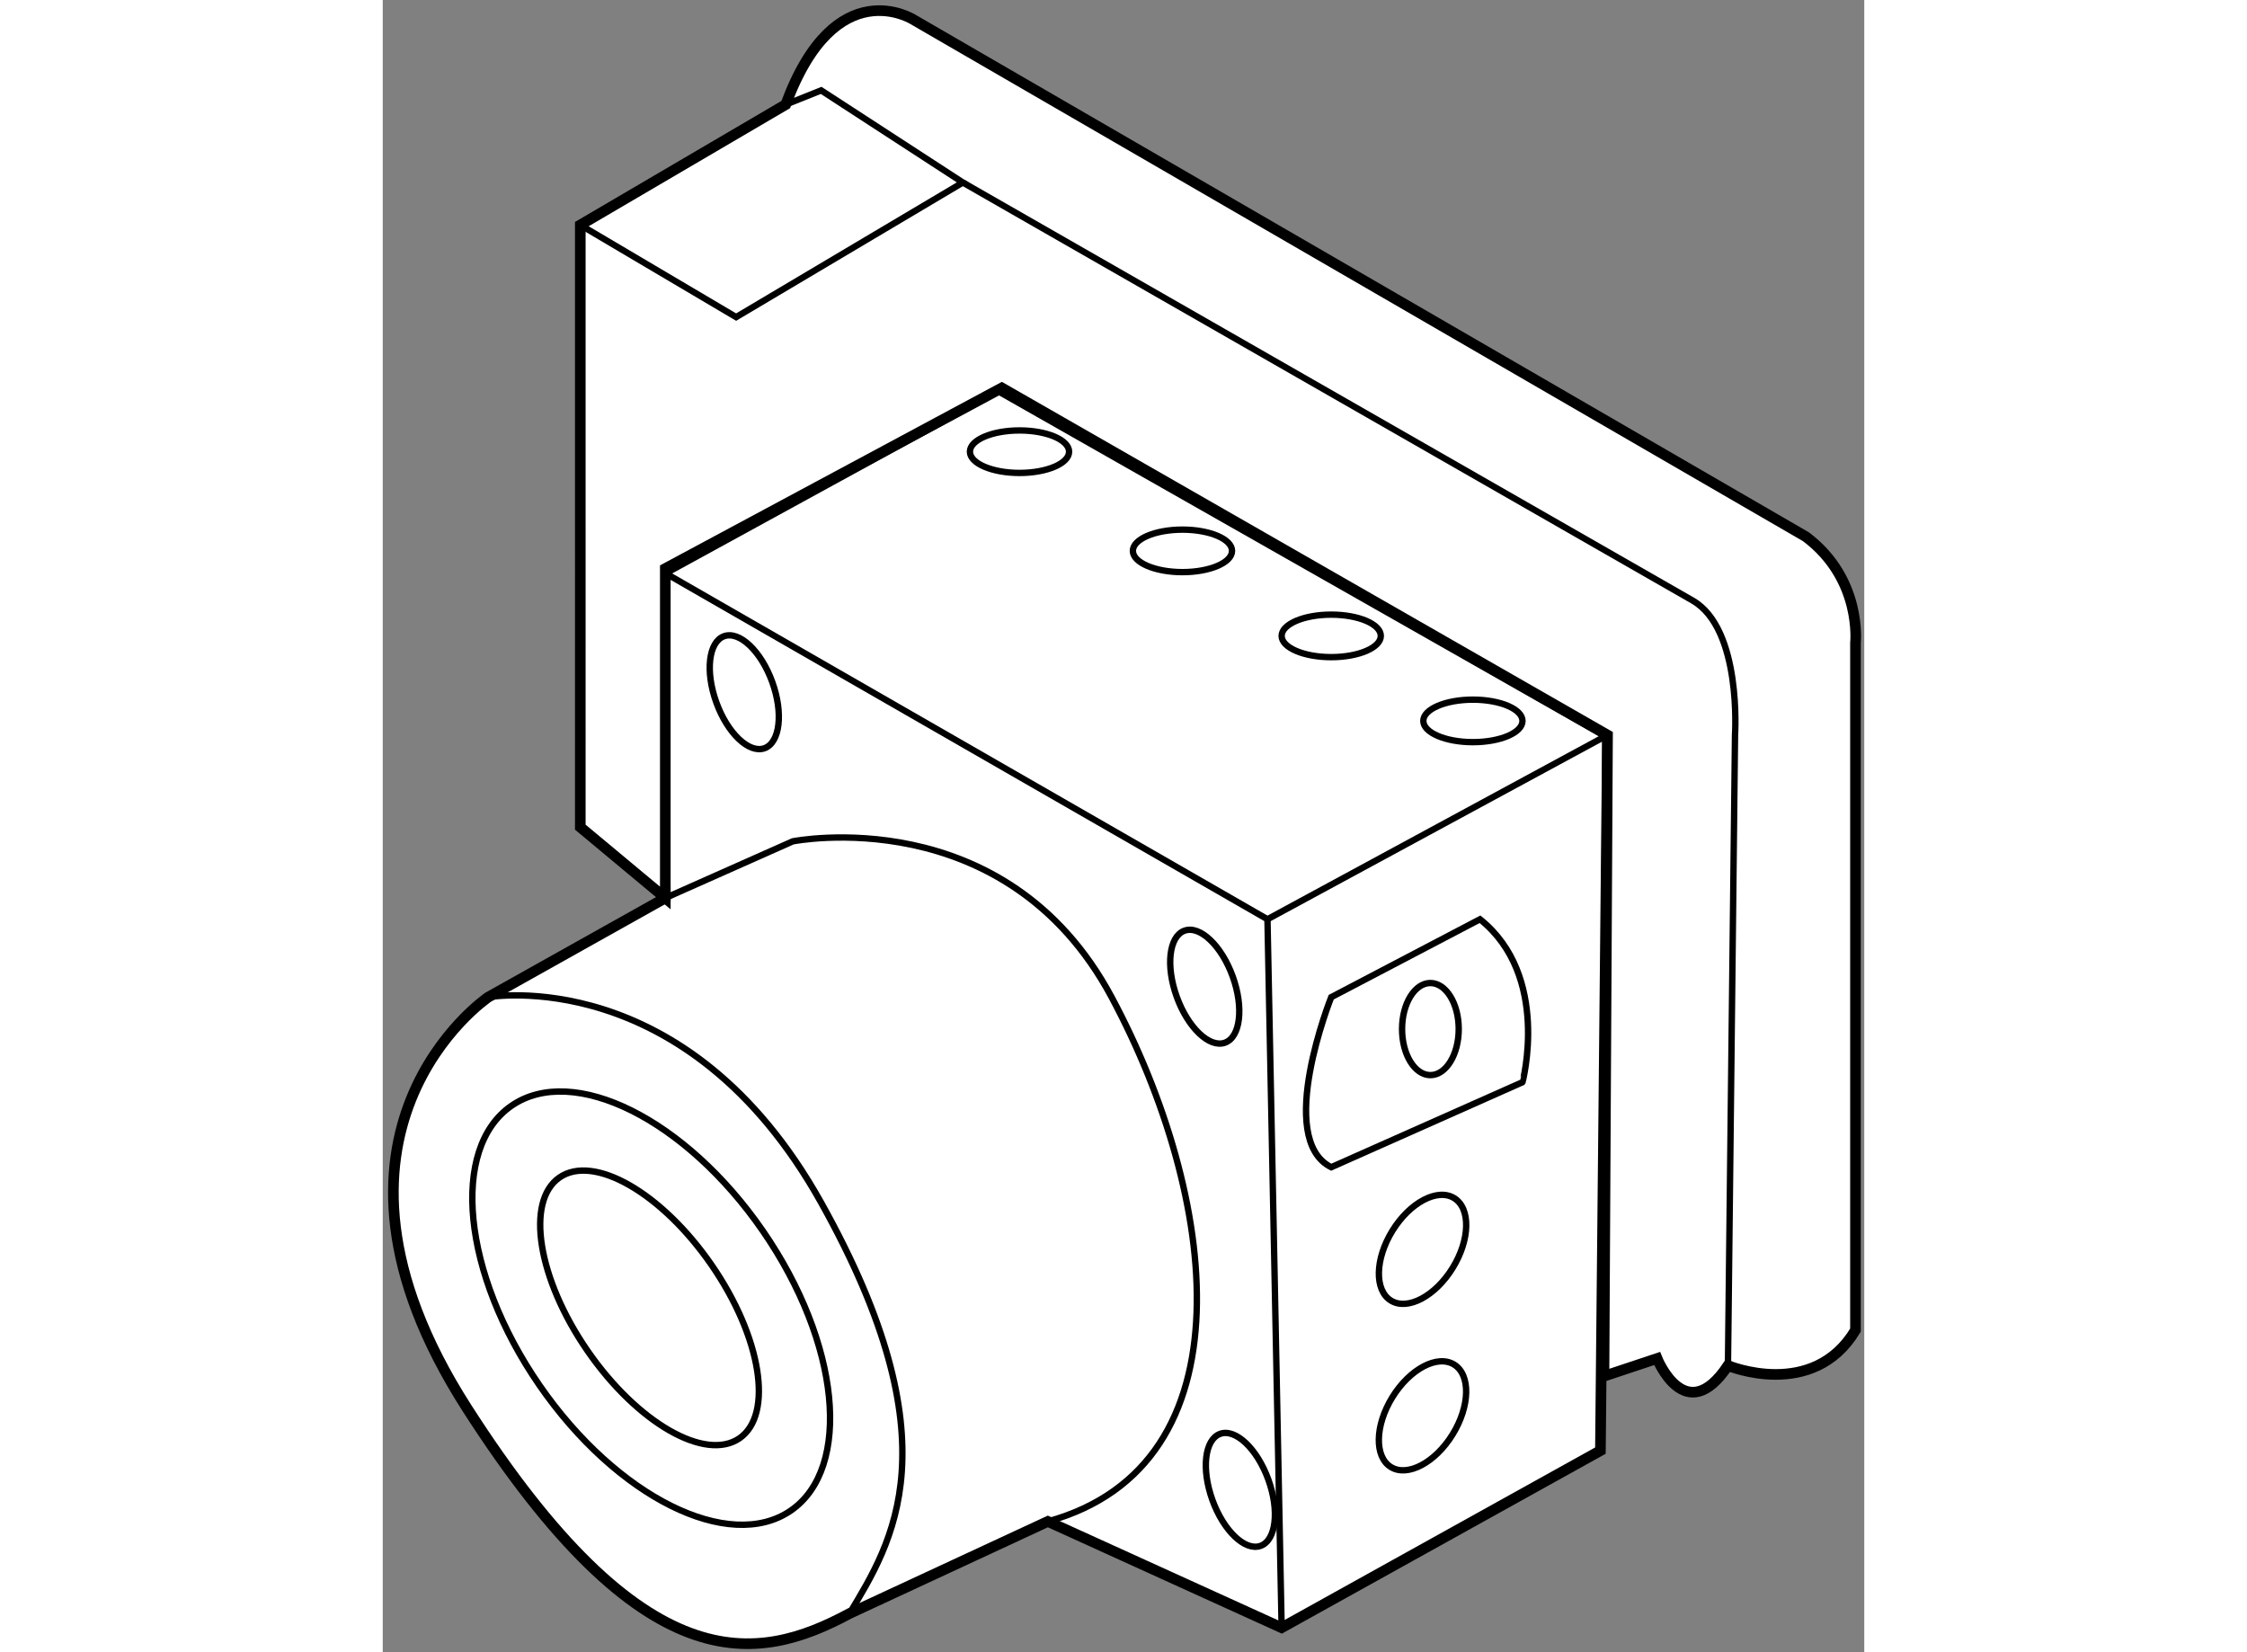
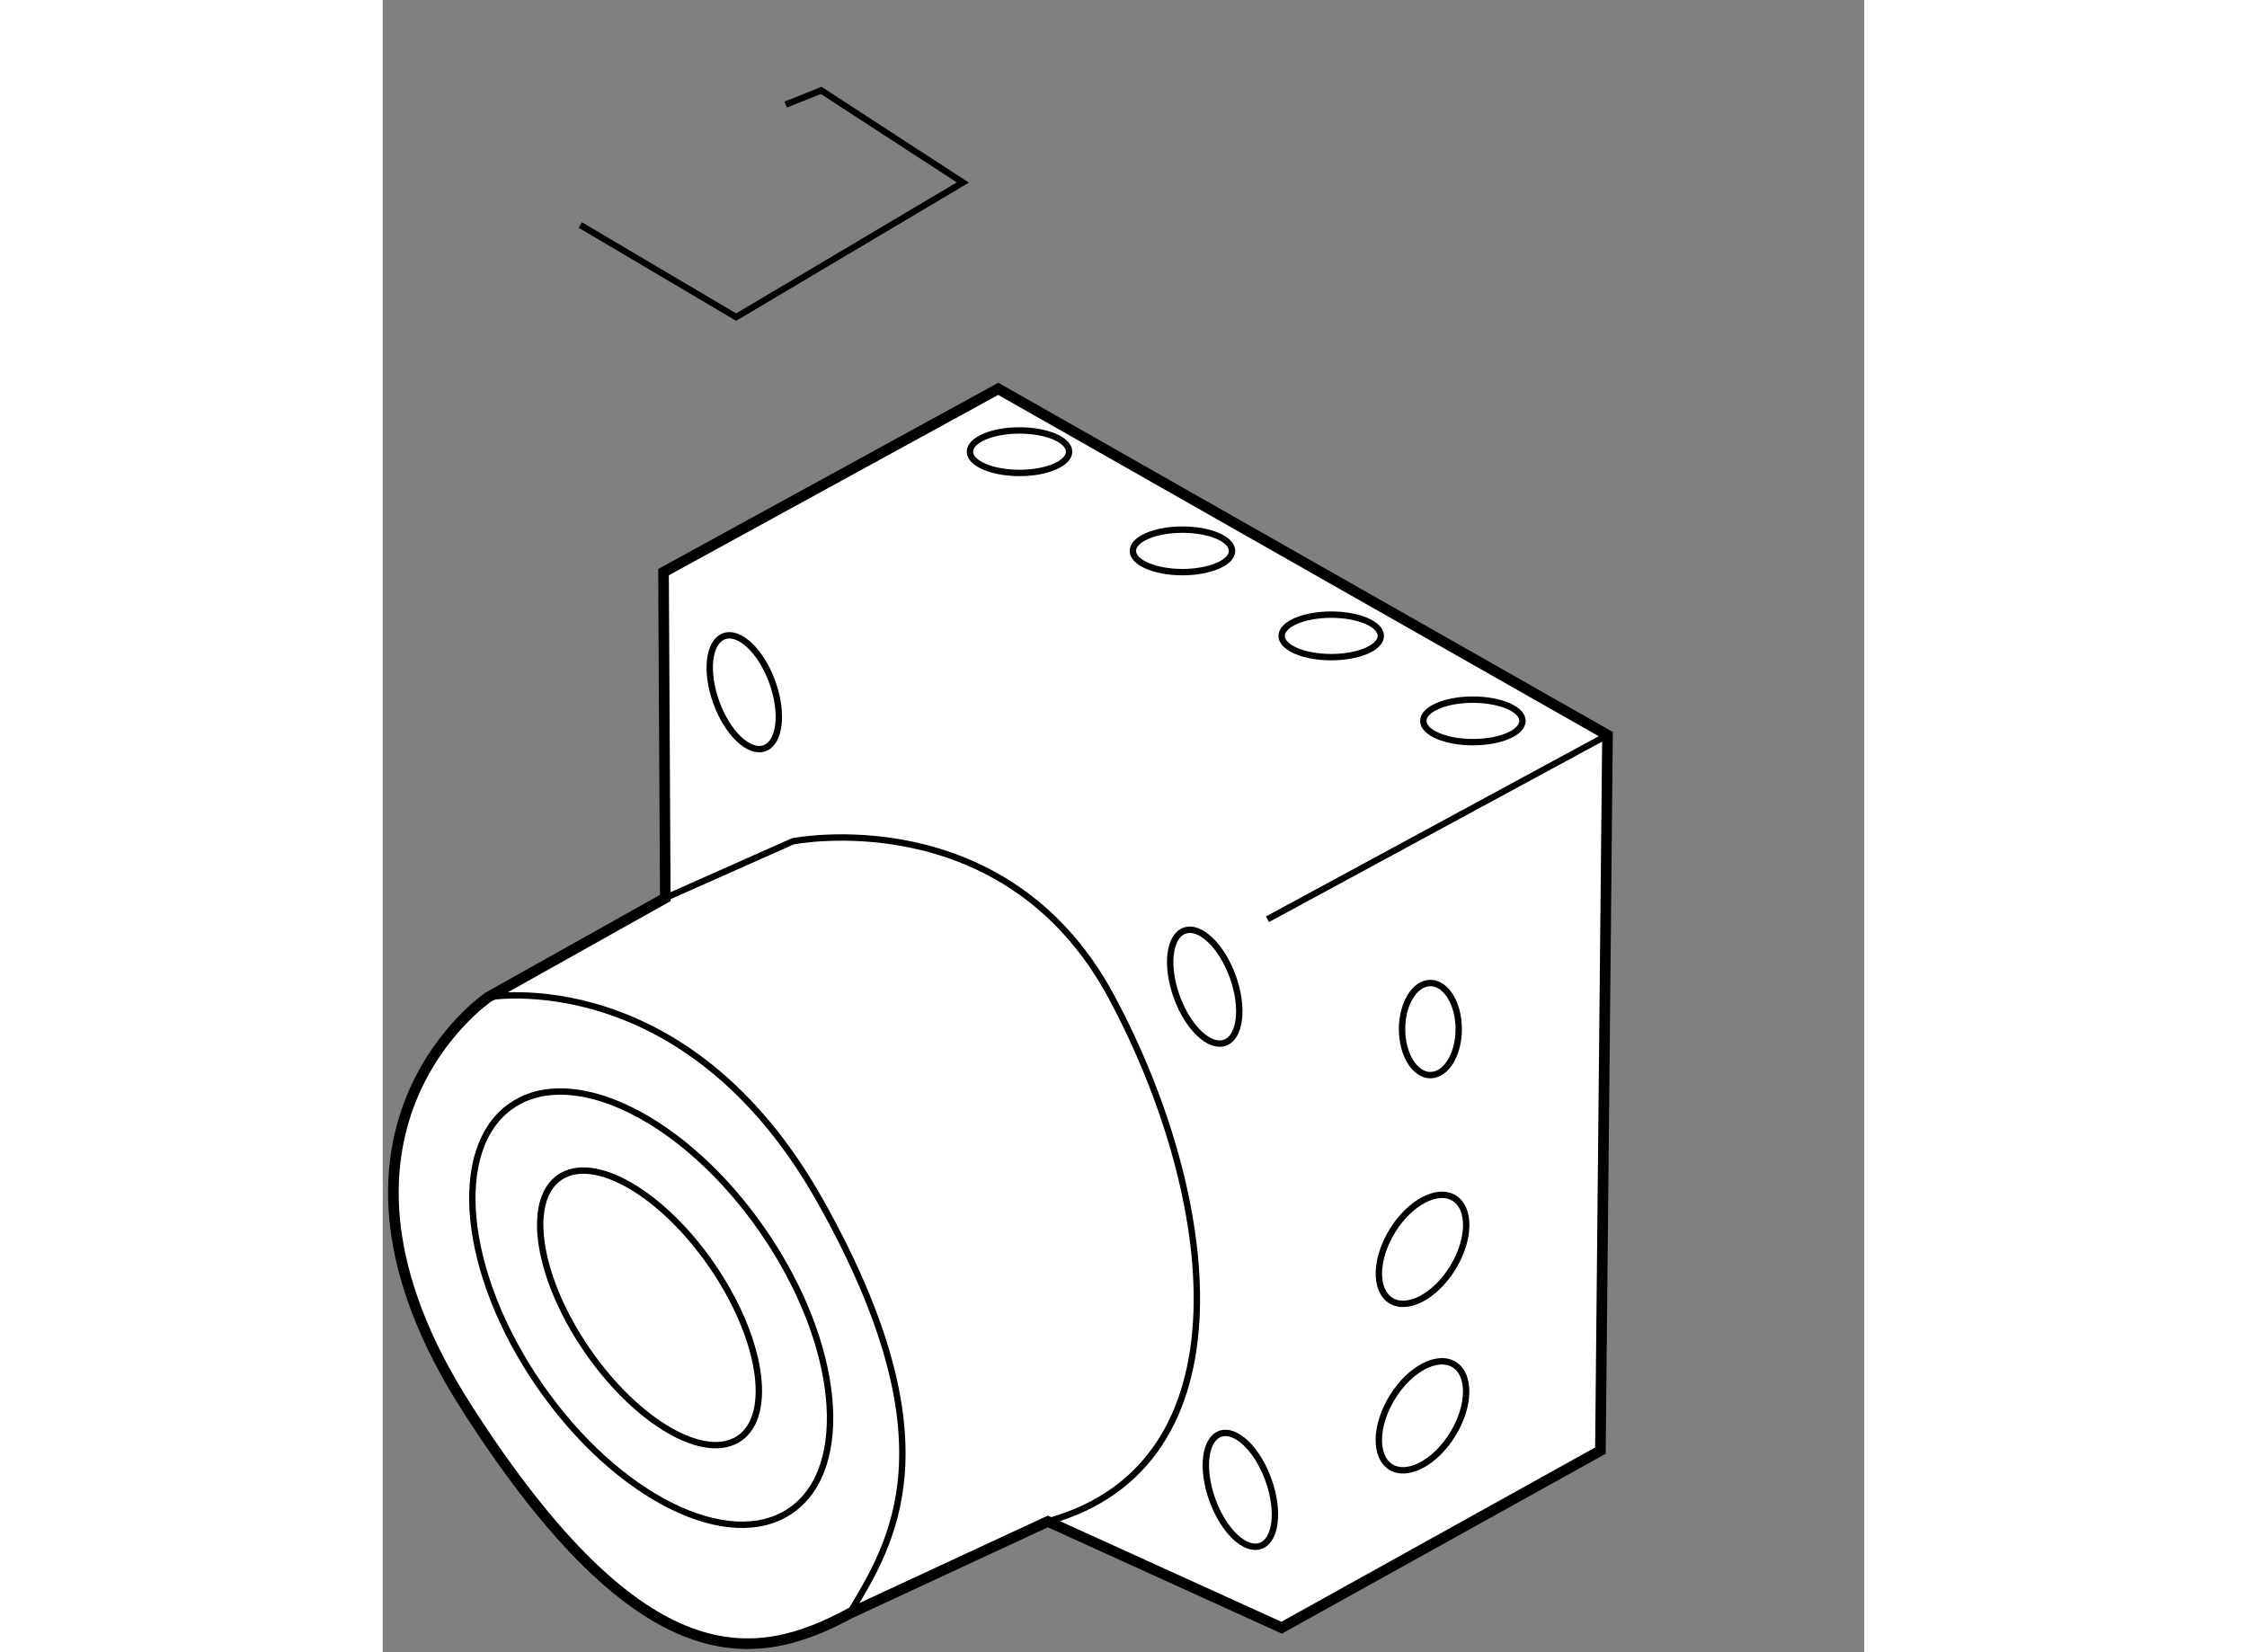
<svg xmlns="http://www.w3.org/2000/svg" version="1.1" x="0px" y="0px" width="244.8px" height="180px" viewBox="60.49 8.08 69.708 77.74" enable-background="new 0 0 244.8 180" xml:space="preserve">
  <rect x="60.49" y="8.08" width="69.708" height="77.74" fill="#808080" stroke="none" />
  <g>
    <path fill="#FFFFFF" stroke="#000000" stroke-width="0.5" d="M65.451,55c0,0-9.333,6.333-1,19.333s13.667,12,18,9.667l9.333-4.333    l11,5l15-8.333l0.333-33.667L89.451,26.375L73.701,35l0.083,15.333L65.451,55z" />
    <path fill="none" stroke="#000000" stroke-width="0.3" d="M73.785,50.333l6-2.667c0,0,10-2,15,7.333s6.667,22-3,24.667" />
-     <polyline fill="none" stroke="#000000" stroke-width="0.3" points="73.701,35 102.118,51.333 102.785,84.667   " />
-     <path fill="none" stroke="#000000" stroke-width="0.3" d="M112.118,51.333l-7,3.667c0,0-2.667,6.667,0,8l9-4    C114.118,59,115.451,54,112.118,51.333z" />
    <ellipse fill="none" stroke="#000000" stroke-width="0.3" cx="105.118" cy="38" rx="2.333" ry="1" />
    <ellipse fill="none" stroke="#000000" stroke-width="0.3" cx="111.784" cy="42" rx="2.333" ry="1" />
    <ellipse fill="none" stroke="#000000" stroke-width="0.3" cx="98.118" cy="34" rx="2.333" ry="1" />
    <ellipse fill="none" stroke="#000000" stroke-width="0.3" cx="90.451" cy="29.333" rx="2.333" ry="1" />
    <ellipse transform="matrix(-0.851 -0.525 0.525 -0.851 167.47 181.201)" fill="none" stroke="#000000" stroke-width="0.3" cx="109.451" cy="66.833" rx="1.666" ry="2.833" />
    <ellipse transform="matrix(-0.851 -0.525 0.525 -0.851 163.355 195.7)" fill="none" stroke="#000000" stroke-width="0.3" cx="109.451" cy="74.667" rx="1.666" ry="2.833" />
    <ellipse fill="none" stroke="#000000" stroke-width="0.3" cx="109.784" cy="56.5" rx="1.333" ry="2.167" />
    <ellipse transform="matrix(0.941 -0.34 0.34 0.941 -9.207 28.716)" fill="none" stroke="#000000" stroke-width="0.3" cx="77.451" cy="40.667" rx="1.4" ry="2.8" />
    <ellipse transform="matrix(0.941 -0.34 0.34 0.941 -12.626 36.892)" fill="none" stroke="#000000" stroke-width="0.3" cx="99.101" cy="54.525" rx="1.4" ry="2.8" />
    <ellipse transform="matrix(0.941 -0.34 0.34 0.941 -20.564 38.864)" fill="none" stroke="#000000" stroke-width="0.3" cx="100.768" cy="78.191" rx="1.4" ry="2.8" />
    <path fill="none" stroke="#000000" stroke-width="0.3" d="M65.451,55c0,0,9.333-1.667,15.667,9.667s3.333,16,1.333,19.333" />
    <ellipse transform="matrix(0.823 -0.568 0.568 0.823 -26.626 53.826)" fill="none" stroke="#000000" stroke-width="0.3" cx="73.118" cy="69.667" rx="6.388" ry="11.571" />
    <ellipse transform="matrix(0.823 -0.568 0.568 0.823 -26.631 53.78)" fill="none" stroke="#000000" stroke-width="0.3" cx="73.039" cy="69.652" rx="3.549" ry="7.455" />
    <line fill="none" stroke="#000000" stroke-width="0.3" x1="102.118" y1="51.333" x2="118.118" y2="42.667" />
  </g>
  <g>
-     <path fill="#FFFFFF" stroke="#000000" stroke-width="0.5" d="M73.785,50.332l-4-3.332V18.667L79.451,13c2.333-6.333,6-4,6-4    l42,24.333c2.666,2,2.334,5,2.334,5v32.333c-2,3.333-6,1.667-6,1.667c-2,3-3.334-0.333-3.334-0.333l-2.5,0.832l0.167-30.166    l-28.5-16.334l-15.833,8.5V50.332z" />
    <polyline fill="none" stroke="#000000" stroke-width="0.3" points="69.785,18.667 77.118,23 87.785,16.667 81.118,12.333     79.451,13   " />
-     <path fill="none" stroke="#000000" stroke-width="0.3" d="M123.785,72.333l0.332-29.667c0,0,0.334-5-2-6.333    c-2.668-1.524-34.333-19.667-34.333-19.667" />
  </g>
</svg>